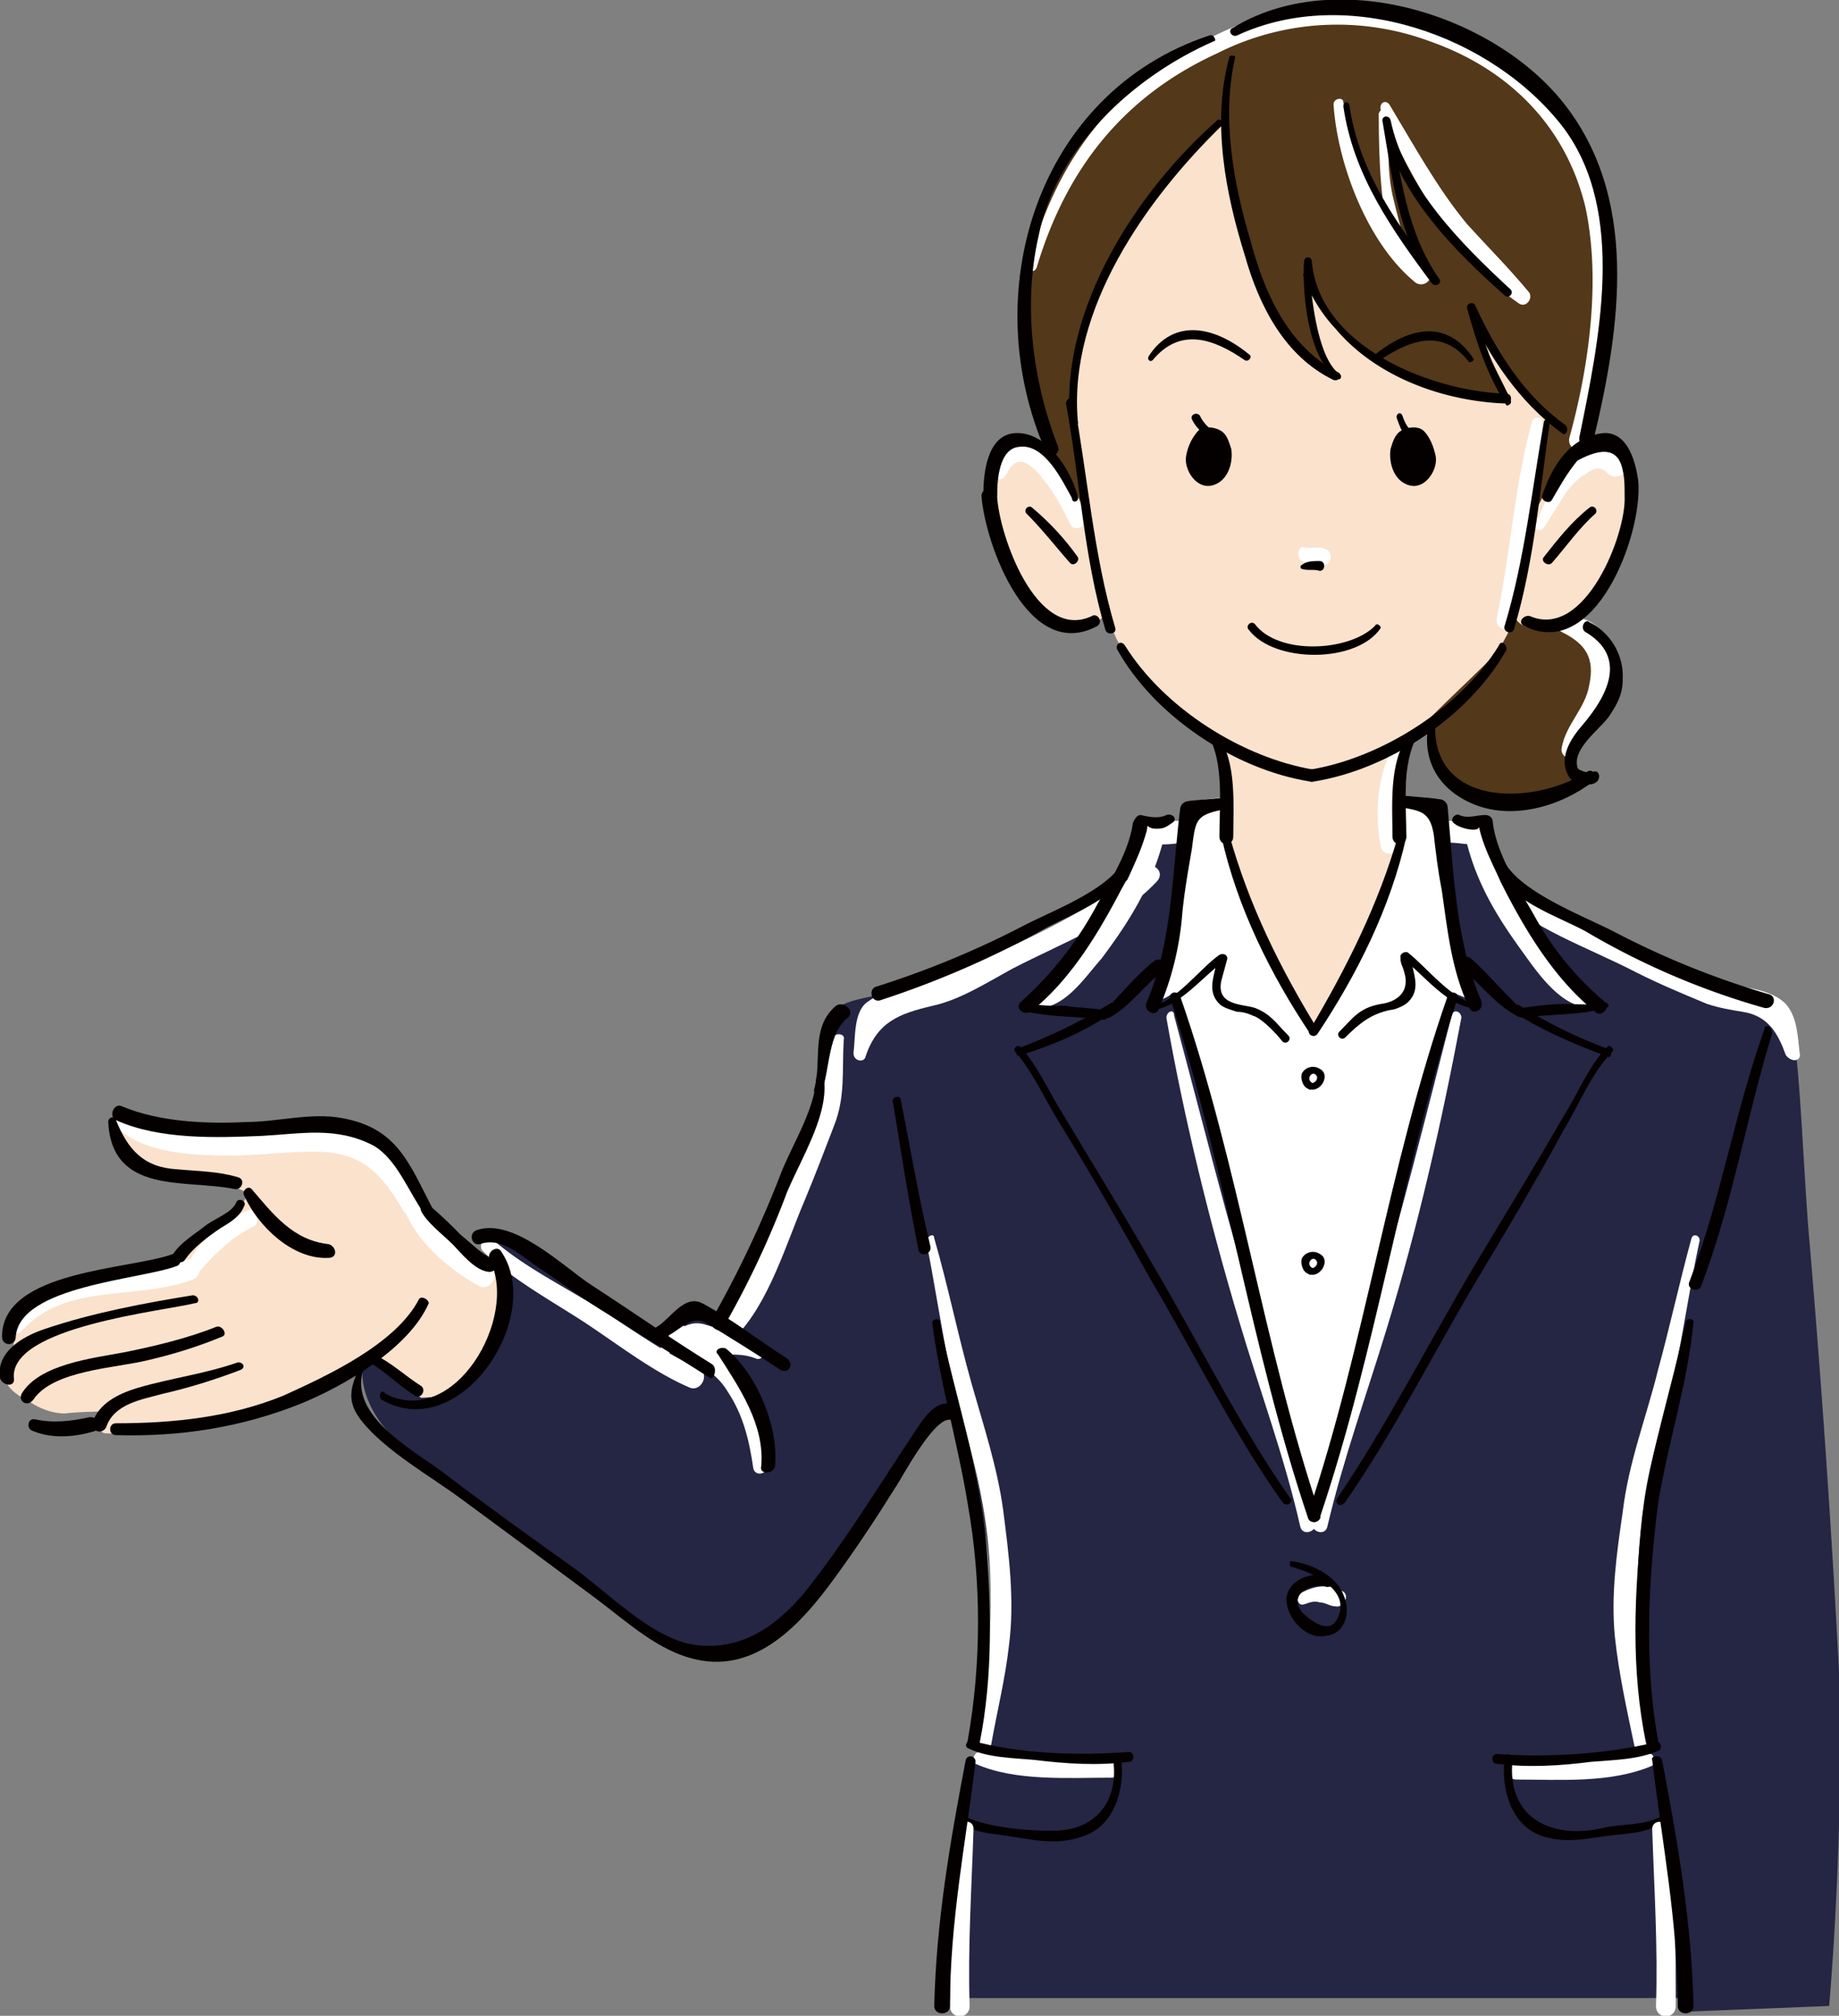
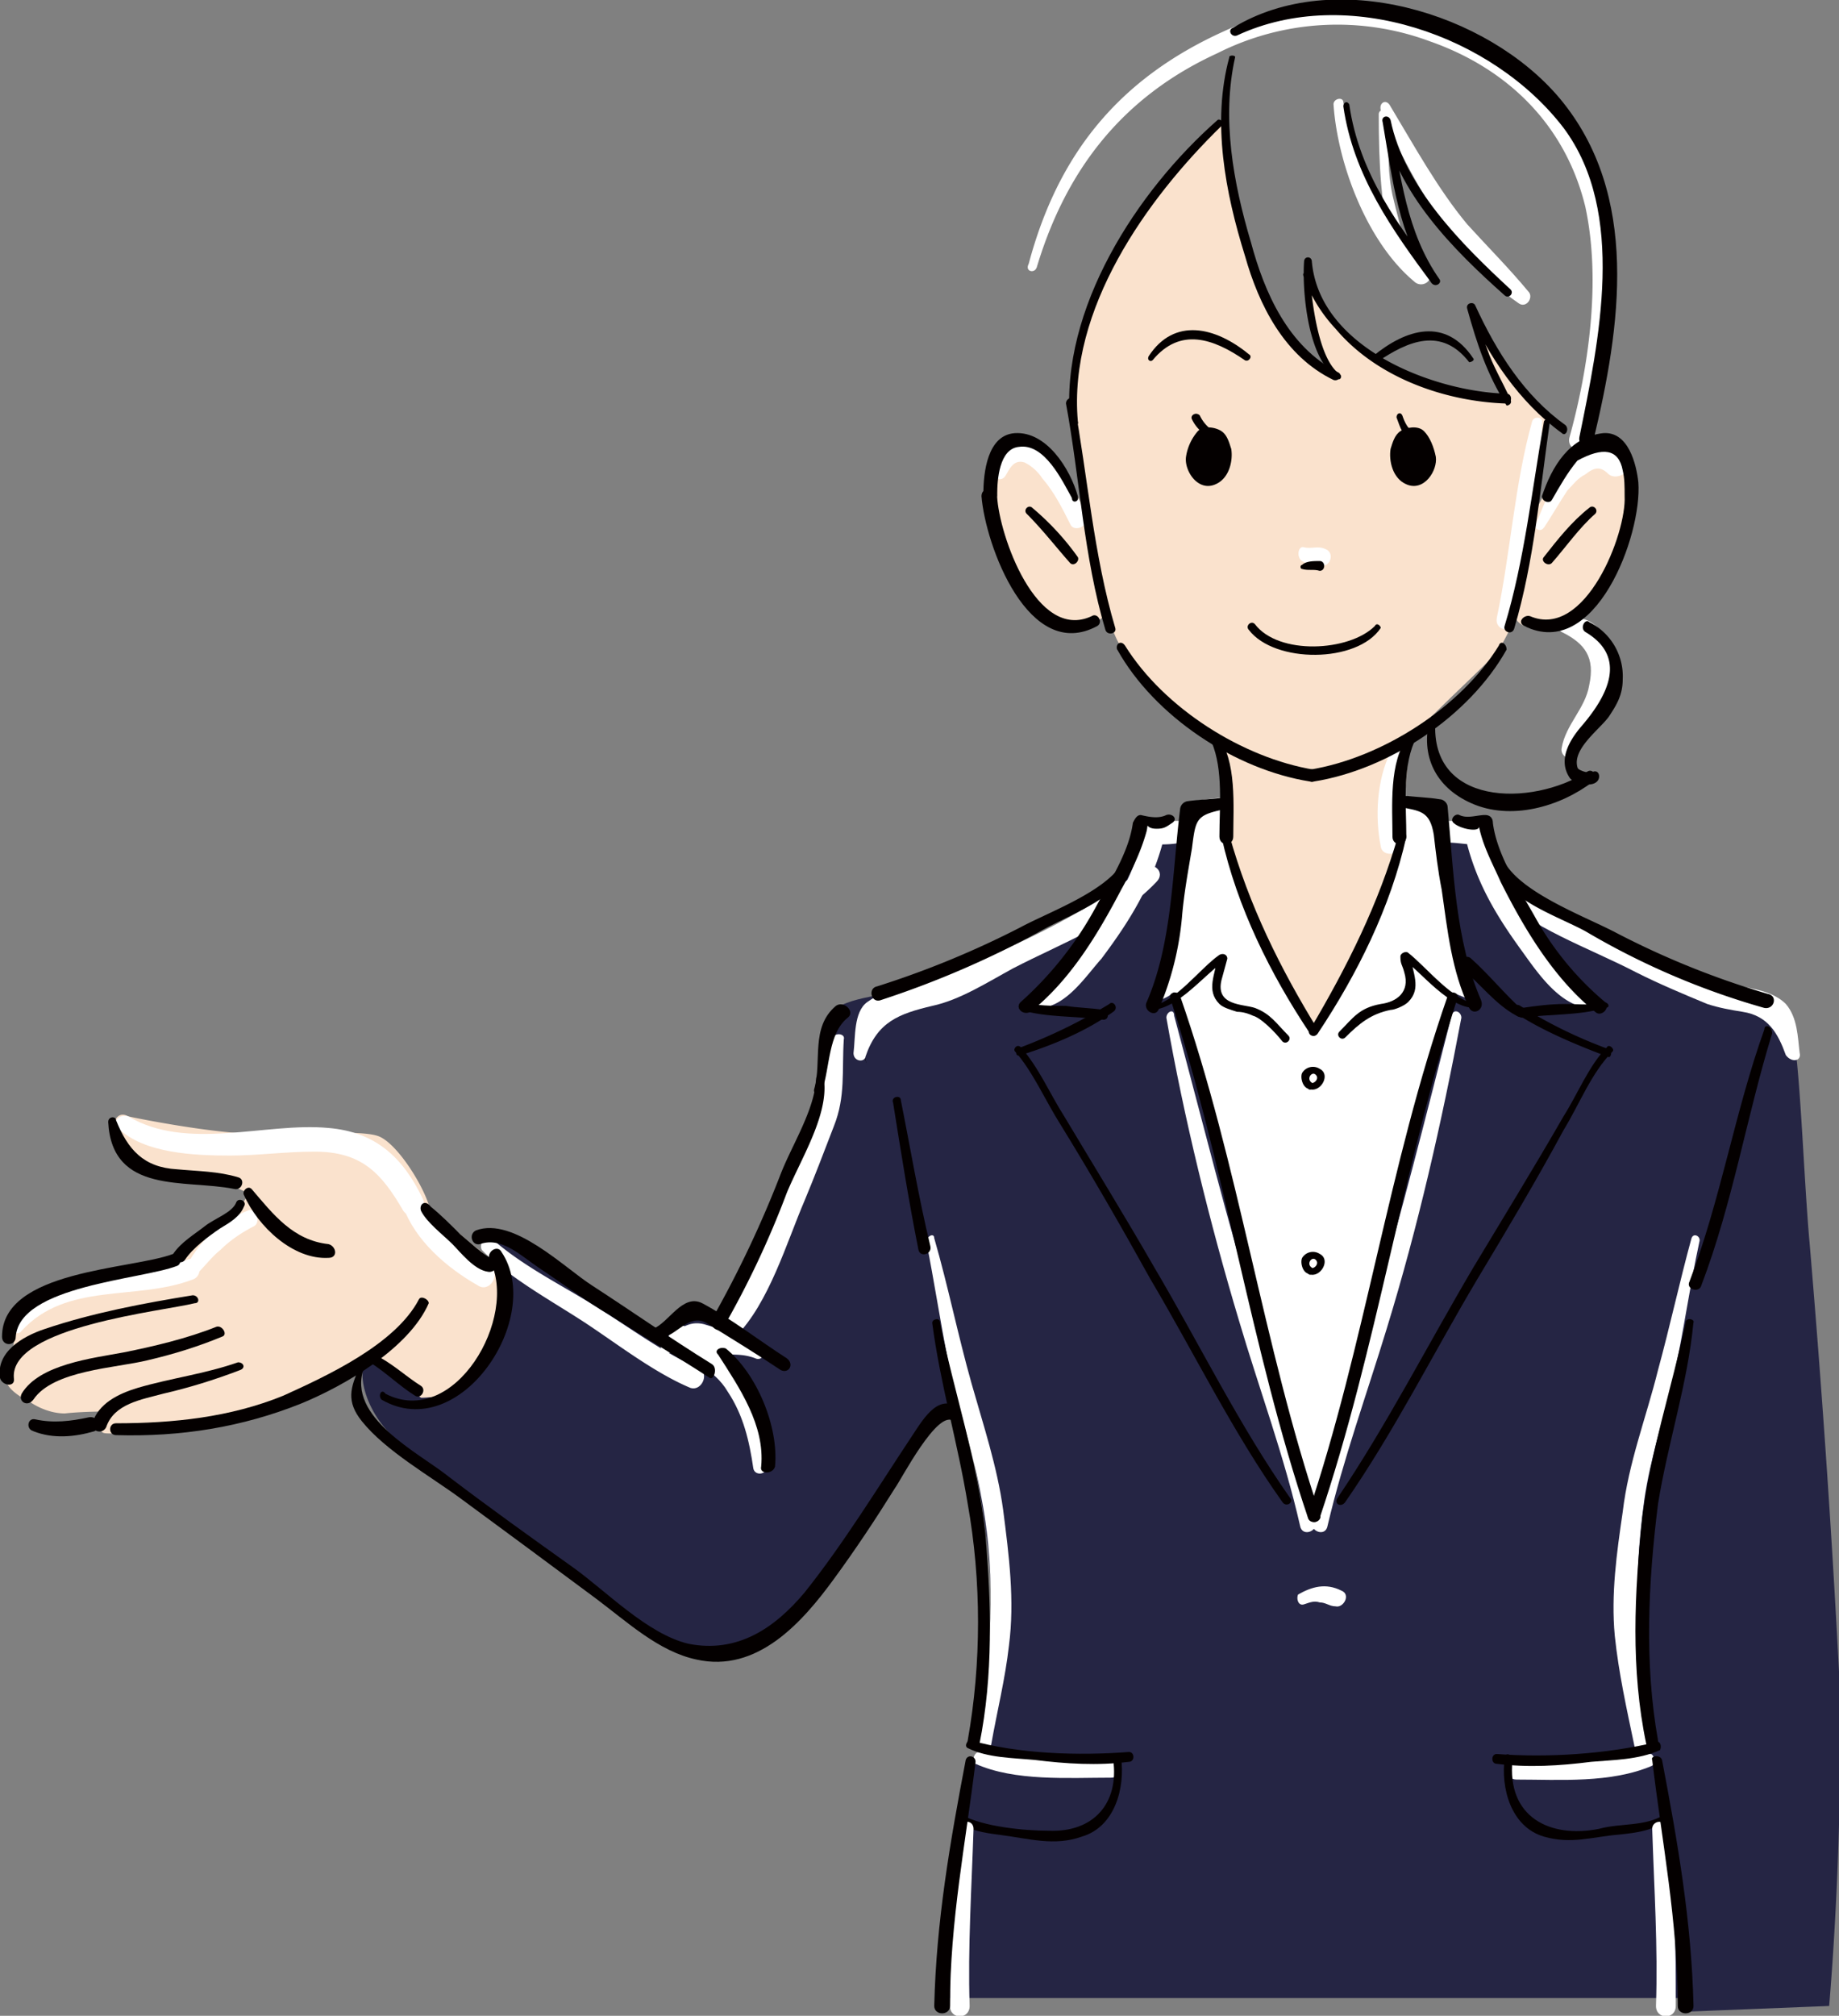
<svg xmlns="http://www.w3.org/2000/svg" width="146" height="160" fill="none" viewBox="0 0 146 160">
  <rect x="0" y="0" width="146" height="160" fill="#808080" stroke="none" />
  <g clip-path="url(#a)">
    <path fill="#252544" d="M65.43 82.97c.15 1.25-.32 3.44-.32 3.75-.15.47-3.43 8.44-5.15 11.87-1.72 3.44-2.97 6.1-2.97 6.1s-1.09-1.4-1.71-.94c-.63.47-2.97 2.66-2.97 2.66s-11.55-7.35-12.5-7.97c-.93-.63-1.87-1.25-1.4-.31s2.97 4.21.32 9.06c-2.66 4.84-4.53 3.75-4.53 3.75s-3.44-2.19-4.69-2.81c-1.1-.63-1.25 2.96 1.56 5.78 2.66 2.8 19.37 14.84 21.7 16.25 2.35 1.4 7.66 2.18 10.16-1.25s8.27-12.35 10.46-14.7c2.19-2.5 3.6-3.12 5.31-1.24 1.72 1.87 1.25-19.53-.16-23.6-1.4-3.9-6.24-10.62-6.71-10.62s-5.15.47-5.62 1.56c-.47 1.1-.78 2.66-.78 2.66" />
    <path fill="#FAE2CD" d="M19.67 94.69c-.15 1.4-4.37 3.6-5.15 4.37-.62.78-6.09 2.5-6.71 2.35-.63-.16-4.53.93-5.78 2.18-1.1 1.41-.94 3.75-.94 3.75s-.78 1.25-.62 2.2c.15.93 1.87 1.71 1.87 1.71s1.25.94 2.81.94c1.4-.16 3.44-.16 3.44-.16s-1.1 1.56-.31 1.72c.62.16 7.96-.31 12.18-1.72 4.21-1.4 8.9-3.9 8.9-3.9s5.15 0 7.18-4.22c1.72-3.6-.63-5.63-1.87-7.35a3 3 0 0 1-.63-.94c-.62-1.87-2.65-5-4.06-5.46-1.4-.47-6.09-.16-9.52-.16-3.44 0-9.69-1.25-10.31-1.4-.78-.47-1.4.46-.94 1.56.47 1.09.63 2.97 4.06 2.97 3.44 0 6.4 1.56 6.4 1.56" />
    <path fill="#fff" d="M38.26 99.22c2.18 2.19 5.3 3.9 7.96 5.62 2.65 1.72 5.62 4.07 8.59 5.32.94.3 1.56-1.25.62-1.57-2.8-1.25-5.3-3.12-7.8-4.68-2.66-1.72-5.94-3.28-8.44-5.47a.62.62 0 0 0-.93.78" />
    <path fill="#fff" d="M53.25 107.34a6.4 6.4 0 0 1 3.43 0c1.25.32 2.03 0 3.28.47.63.31 1.1-.78.47-1.1-1.4-.77-2.81-1.08-4.37-1.55-1.4-.47-2.19.47-3.28 1.09-.63.31-.31 1.4.47 1.1" />
    <path fill="#fff" d="M66.05 82.5c-.62 1.72-.62 3.6-1.1 5.47-.62 1.87-1.55 3.75-2.18 5.62-.93 2.2-1.87 4.38-2.96 6.57-.79 1.56-1.41 3.59-2.66 4.68-.78.78.47 2.2 1.25 1.25 2.65-2.65 4.06-7.5 5.47-10.78.78-1.87 1.56-3.9 2.34-5.94.93-2.34.62-4.37.78-6.87.15-.47-.78-.62-.94 0" />
    <path fill="#fff" d="M60.9 116.4c.15-2.18-.47-4.21-1.4-6.24-1.1-2.5-2.97-2.97-4.85-4.7-.78-.77-2.18.48-1.25 1.26 1.4 1.4 3.28 1.87 4.38 3.75 1.24 1.87 1.71 3.9 2.03 6.1.15.62 1.09.46 1.09-.16" />
    <path fill="#fff" d="M9.37 89.53c2.03 2.03 6.09 2.19 8.9 2.19 2.19 0 4.37-.31 6.71-.31 3.75 0 5.31 1.72 7.03 4.68.63.94 2.03.16 1.56-.93-1.56-3.28-3.75-5.32-7.5-5.63-4.99-.47-11.24 1.88-15.92-.94-.78-.15-1.25.47-.78.94" />
    <path fill="#FAE2CD" d="M40.29 100.94c-2.03-1.4-5.94-4.85-5.94-4.85l-4.68 12.03 3.75 2.82s4.37.15 5.93-3.75c1.4-4.06.94-6.25.94-6.25" />
    <path fill="#fff" d="M32.01 95.78c.94 2.66 3.44 4.84 5.93 6.25.94.63 1.88-.94.94-1.56-2.03-1.4-4.37-2.97-5.62-5.16-.47-.47-1.4-.15-1.25.47" />
    <path fill="#040000" d="M64.8 85.63c-.15 2.5-1.87 5.15-2.8 7.5a87 87 0 0 1-5.47 11.56c-.32.62.62 1.25.93.62a73 73 0 0 0 5-10.62c1.1-2.66 3.28-6.1 2.97-8.9 0-.63-.63-.63-.63-.17" />
    <path fill="#040000" d="M28.58 108.44c-.79 1.72-1.1 2.81.15 4.37 1.88 2.35 5.47 4.38 7.8 6.1q5.4 3.97 10.78 7.97c2.5 1.87 5 4.21 7.97 4.84 4.84 1.1 8.43-2.97 10.93-6.4 1.72-2.35 3.28-4.7 4.84-7.2.47-.62 3.43-6.4 4.68-5.3.47.46 1.25-.32.78-.79-1.87-1.72-3.12.47-4.06 1.88-2.8 4.22-5.46 8.59-8.58 12.5-2.35 2.8-5.31 4.84-9.22 4.06-3.28-.78-6.56-4.22-9.21-6.1-3.28-2.34-6.56-4.68-9.84-7.18-2.34-1.88-8.12-4.69-6.71-8.6.62-.3 0-.62-.31-.15" />
    <path fill="#040000" d="M56.53 108.28c-3.28-2.03-6.4-4.22-9.53-6.25-2.19-1.4-6.24-5.47-9.21-4.37-.63.3-.31 1.25.31 1.09 1.72-.62 3.28.94 4.68 1.88 1.88 1.25 3.75 2.65 5.63 3.75 2.65 1.71 5.3 3.28 7.96 5 .31.15.62-.79.16-1.1" />
    <path fill="#040000" d="M52.31 106.25c1.4-.16 2.34-2.03 3.75-1.25 2.03 1.25 4.06 2.5 5.93 3.75.63.31 1.1-.47.47-.94-2.19-1.4-4.37-3.12-6.71-4.37-1.57-.78-2.66 1.56-3.9 2.03-.32.31 0 .94.46.78" />
    <path fill="#040000" d="M57 107.5c1.71 2.66 3.74 5.63 3.43 8.9-.16.63.94.63 1.1 0 .3-3.12-1.41-7.34-3.91-9.37-.47-.16-.94.16-.63.47" />
    <path fill="#040000" d="M30.3 111.1c6.24 3.59 12.95-6.57 9.52-11.72-.31-.63-1.25 0-.94.62 2.34 4.53-2.8 13.44-8.27 10.63-.32-.47-.63.15-.32.46" />
-     <path fill="#040000" d="M34.35 95.94c-1.87-3.6-2.8-6.4-7.18-7.19-2.5-.47-5.15.31-7.65.31-3.12.16-6.87 0-9.84-1.25-.62-.31-1.1.78-.47 1.1 3.44 1.56 7.97 1.4 11.56 1.25 3.12-.16 5.93-.78 8.9.78 1.87 1.1 2.8 3.75 4.06 5.47.31.3.94 0 .62-.47" />
    <path fill="#040000" d="M33.26 103.13c-1.87 3.59-7.34 6.09-10.77 7.65-4.22 1.72-8.75 2.19-13.28 2.19-.62 0-.62.94 0 .94 5.16.15 10-.63 14.68-2.5 3.44-1.41 8.59-4.38 10.15-7.97 0-.31-.62-.63-.78-.31" />
    <path fill="#040000" d="M33.42 96.1c.46.93 1.71 1.87 2.5 2.65.62.63 1.71 2.03 2.8 2.19.63.15 1.1-.78.47-.94-.93-.47-1.87-1.4-2.65-2.03-.78-.78-1.56-1.56-2.34-2.19-.47-.62-.94-.16-.78.31" />
    <path fill="#040000" d="M65.27 86.56c.63-1.87.47-4.53 2.03-5.78.63-.47-.31-1.4-.94-.94-2.03 1.72-1.09 4.38-1.71 6.57-.16.47.46.62.62.15" />
    <path fill="#040000" d="M29.36 108.13c1.25.78 2.34 1.87 3.59 2.65.47.31.93-.47.47-.78-1.25-.78-2.35-1.87-3.75-2.5-.47-.16-.63.47-.31.63" />
    <path fill="#fff" d="M1.72 105.63c3.59-3.91 9.05-2.35 13.58-4.07.94-.31.63-2.03-.47-1.56-4.37 1.72-10.93.47-13.9 5.16-.15.47.48.93.79.47" />
    <path fill="#fff" d="M15.3 101.4c.78-.62 1.4-1.56 2.19-2.18.78-.78 1.72-1.4 2.65-1.88.63-.3.16-1.56-.47-1.25a9.2 9.2 0 0 0-5 4.7c-.3.3.16.93.63.62" />
    <path fill="#040000" d="M8.59 89.06c.31 5.78 6.09 4.53 10 5.31.62.16.93-.78.3-.93-1.56-.47-3.12-.47-4.84-.63-2.65-.15-3.9-1.56-4.84-3.9 0-.32-.62-.32-.62.15" />
    <path fill="#040000" d="M19.36 94.84c1.1 2.5 3.9 5.16 6.72 5 .78 0 .62-.93 0-1.09-2.81-.31-4.37-2.34-6.1-4.37-.3-.32-.77.15-.62.46" />
    <path fill="#040000" d="M18.74 95.47c-.31.78-1.72 1.25-2.5 1.87s-1.87 1.25-2.5 2.2c-.31.46.63.93.94.46.62-.94 1.87-1.87 2.8-2.5.79-.47 1.57-.94 1.88-1.72.31-.47-.47-.78-.62-.31" />
    <path fill="#040000" d="M13.74 99.53C10.46 100.78.16 100.78.16 106.1c0 .78 1.09.78 1.09 0 .31-4.06 10-4.53 12.8-5.62.47-.16.32-1.1-.3-.94" />
    <path fill="#040000" d="M15.3 102.81c-3.9.63-7.96 1.4-11.7 2.66-1.88.62-3.91 1.87-3.6 3.9.16.63 1.25.79 1.1 0-.32-4.06 11.86-5.3 14.36-5.93.47 0 .31-.63-.16-.63" />
    <path fill="#040000" d="M17.18 105.31c-2.35.94-5 1.56-7.34 2.03-2.5.47-6.72.94-8.12 3.28-.31.63.47 1.1.93.47 1.57-2.34 6.56-2.5 9.06-3.12 2.03-.47 4.06-1.1 5.93-1.88.47-.15 0-.93-.46-.78" />
    <path fill="#040000" d="M2.65 113.6c1.57.62 3.28.46 4.85 0 .62-.32.3-1.26-.47-1.1-1.4.31-2.81.47-4.22.16-.62-.16-.78.78-.16.93" />
    <path fill="#040000" d="M18.9 108.13c-2.66.93-5.31 1.25-7.97 2.03-1.56.47-3.12 1.25-3.6 2.8-.15.63.79.95 1.1.32.63-1.87 2.81-2.19 4.53-2.66q3.04-.7 6.09-1.87c.47-.16.31-.62-.16-.62" />
    <path fill="#040000" d="M68.55 83.75c1.4 3.75 3.12 7.34 4.68 10.94.16.47.78 0 .63-.31-1.56-3.6-3.44-7.04-5-10.79 0-.15-.47-.15-.31.16" />
    <path fill="#252544" d="M142.4 83.28c-.15-.47-.15-.94-.3-1.4 0-.16 0-.16-.16-.32a5 5 0 0 0-.78-1.56c-.47-.62-.78-.47-1.4-.47-.79-.16-1.72-.62-2.5-.78-2.5-.94-5.16-1.72-7.5-2.97-3.75-1.72-7.8-4.06-8.12-4.22-.31-.15-1.4-1.25-1.4-1.25s-1.88-2.97-2.2-3.9l-.3-.94-3.44-.16-21.08.63s-2.5.62-2.65.94c-.16.3-2.03 3.75-2.19 4.21-.16.47-5 2.97-10.15 5.32-5.15 2.34-10.3 3.43-10.3 4.37S74.33 105 75.88 110c1.4 4.69 2.97 13.28 2.8 17.81-.15 4.69-.46 9.85-1.4 12.66s-1.71 13.6-1.87 14.84-.16 3.28-.16 3.28h58.72s-.63-5.3-.94-8.9c-.31-3.75-1.56-11.4-1.87-13.75s-1.25-4.06-.94-9.06 1.25-10 2.34-14.38c1.1-4.37 1.88-8.6 3.12-13.6.16-.62.47-1.24.63-1.87a74 74 0 0 1 3.75-7.97c.3-.62.62-1.25 1.09-1.87.31-.47.78-.94.94-1.4.47-.32.47-1.57.3-2.5" />
    <path fill="#252544" d="M143.66 98.6c-.47-5.16-.78-15-1.4-16.88-.48-1.4-.79-1.56-1.88-2.03-1.56 6.56-4.37 17.97-5 19.69-.78 2.03-2.03 9.06-3.28 13.28-1.25 4.37-2.03 11.09-1.72 17.5.32 6.4 1.1 10.62 1.88 13.12.62 2.5 1.4 14.06 1.4 16.4l11.56-.46c.47-5.63 1.1-16.1.78-26.56a1052 1052 0 0 0-2.34-34.07" />
-     <path fill="#533819" d="M124.6 48.75c2.66.78 3.75 3.44 3.44 5.78s-2.34 3.75-2.96 5-.16 2.19 1.09 2.03c0 0-2.19 2.81-7.03 2.35-4.84-.32-6.09-3.13-5.78-7.03L86.2 41.09s-2.65-4.37-3.59-7.5-2.34-12.34.32-17.97C85.72 10 90.1 5.16 97.28 2.66c0 0 8.12-4.38 17.65-.16 9.52 4.38 12.96 10.78 12.49 17.81s-2.19 15.32-2.66 17.5c-.15 2.19-.15 10.94-.15 10.94" />
    <path fill="#fff" d="M97.44 63.28c-.63 0-2.81.31-2.81.31s-2.5 13.44-2.97 15.78c.62.16 1.56-.62 1.56-.62s10.78 40.16 10.93 40.78 11.09-40.78 11.09-40.78l1.56.63-2.81-15.63-2.5-.62z" />
    <path fill="#FAE2CD" d="M97.13 9.53c-3.44 2.5-11.1 11.88-11.72 18.6-.62 6.71.16 7.65.16 7.65s2.19 12.19 2.5 13.28a8 8 0 0 0 2.03 3.75c1.25 1.25 3.75 4.22 6.4 5.63.94 1.56 1.1 5.94 1.1 7.19-.16 1.25-.16 1.71 0 2.03.15.3 2.5 7.5 3.9 9.37 1.25 2.03 2.5 4.69 2.96 4.69.32-.16 6.1-10.31 6.88-14.84 0 0 .3-7.2.77-8.29.63-1.09 6.4-6.25 6.88-7.03s.93-1.72.93-1.72 3.13-14.68 2.97-16.72c-3.12-3.74-5.93-7.8-5.93-7.8a33 33 0 0 0 2.5 6.4c-12.97-2.03-15.15-7.97-15.78-10.63.16 4.7 2.03 8.6 2.03 8.6-3.43-2.03-5.15-5.63-6.71-9.85s-1.87-10.3-1.87-10.3" />
    <path fill="#FAE2CD" d="M121.49 41.72c1.24-3.9 4.68-7.19 6.24-6.56 1.56.78 2.5 3.9 1.1 8.12-1.41 4.22-2.66 5.31-4.22 6.1-1.72.78-3.9.78-4.37-.47-.47-1.41 1.25-7.2 1.25-7.2" />
    <path fill="#FAE2CD" d="M79.95 34.84c-2.19 1.1-1.88 6.1 0 10 1.87 3.75 3.59 5.32 5.78 4.85 2.18-.47 2.03-.94 2.03-1.4 0-.48-1.4-6.41-1.57-7.2 0-.78-3.12-7.8-6.24-6.25" />
    <path fill="#fff" d="M82.76 80c2.03-.31 3.43-2.5 4.68-3.9 2.35-3.13 4.06-5.94 5-9.7a3 3 0 0 0-.78.63c.78 0 1.4 0 2.19-.16 1.09-.15 1.09-1.71 0-1.71h-2.19c-.31 0-.78.3-.78.62-.63 2.97-1.87 5.31-3.6 7.81-1.09 1.72-2.8 4.53-4.68 5.63-.62.31-.3.94.16.78" />
    <path fill="#fff" d="M68.7 83.9c.94-2.8 2.66-3.43 5.31-4.06 2.2-.47 4.38-1.87 6.4-2.97 3.91-2.03 8.28-3.59 11.4-6.87.79-.78-.3-1.72-1.09-1.1-4.53 3.76-10.93 6.57-16.4 8.76-1.71.78-3.74.62-5.46 1.87-1.1.78-.94 2.81-1.1 4.06 0 .63.79.78.95.32" />
    <path fill="#fff" d="M92.6 80.78c1.4 7.97 3.43 16.25 5.77 24.06 1.57 5.32 3.6 10.78 4.84 16.25.16.94 1.41.47 1.25-.3-1.09-5.32-2.96-10.48-4.52-15.63-2.5-8.13-4.53-16.41-6.72-24.53 0-.63-.62-.32-.62.15" />
    <path fill="#fff" d="M77.45 140c3.12 1.4 7.34 1.1 10.77 1.1.94 0 .94-1.41 0-1.41-3.43 0-7.02-.31-10.46-.63-.47 0-.62.78-.31.94" />
    <path fill="#fff" d="M79.8 37.81c.3-.47.62-1.4 1.55-1.1.63.32 1.1.79 1.4 1.26.95 1.1 1.57 2.34 2.2 3.6.3.77 1.56.15 1.24-.48-.62-2.03-1.87-4.22-3.59-5.47-.78-.46-1.71-.78-2.5-.3-.78.3-1.09 1.24-1.24 2.02-.16.63.62.94.93.47" />
    <path fill="#fff" d="M103.37 44.53c.47.31.94.16 1.4.31.79.32 1.26-.93.48-1.25-.63-.3-1.1 0-1.72-.15-.47-.16-.63.78-.16 1.1" />
    <path fill="#fff" d="M110.4 59.69c-1.1 2.19-1.25 5.15-.78 7.5.15.94 1.71.62 1.56-.16-.16-1.25-.31-2.34-.16-3.6 0-1.24.31-2.34.31-3.59 0-.3-.78-.62-.93-.15" />
    <path fill="#fff" d="M121.64 33.44c-1.4 5-1.72 10.47-2.81 15.62-.16.94 1.1 1.25 1.25.31 1.56-5 2.19-10.62 2.34-15.78.16-.47-.62-.62-.78-.15" />
    <path fill="#fff" d="M122.58 41.88c.62-.94 1.25-2.04 1.87-2.97.47-.47.78-.94 1.4-1.25.79-.63 1.26-.63 1.88 0 .62.47 1.87-.16 1.25-.94-1.1-1.56-2.5-1.4-3.9-.31-1.72 1.4-2.35 3.28-3.13 5.15-.3.31.31.78.63.31" />
    <path fill="#fff" d="M126.17 79.22c-1.87-1.1-3.44-3.9-4.69-5.63-1.71-2.5-2.96-4.84-3.59-7.8-.15-.32-.47-.63-.78-.63h-2.18c-1.1 0-1.1 1.56 0 1.72.78 0 1.4.15 2.18.15a3 3 0 0 1-.78-.62c.78 3.43 2.34 6.09 4.37 8.9 1.25 1.72 2.97 4.38 5.31 4.69.16.16.63-.47.16-.78" />
    <path fill="#fff" d="M142.88 83.6c-.16-1.26-.16-2.82-1.1-3.91-1.4-1.4-3.9-1.25-5.62-1.88-2.96-.94-5.62-2.5-8.43-3.75-2.97-1.4-5.62-2.5-8.28-4.53-.78-.62-1.87.31-1.09 1.1 3.28 3.12 7.65 4.53 11.56 6.56 1.87.94 3.74 1.72 5.62 2.5.94.31 1.87.47 2.8.62 2.04.31 2.82 1.72 3.44 3.44.47.63 1.25.47 1.1-.16" />
    <path fill="#fff" d="M115.24 80.63c-2.03 7.96-4.06 16.09-6.4 23.9-1.56 5.31-3.75 10.78-4.69 16.25-.15.78 1.1 1.25 1.25.31 1.25-5.3 3.12-10.47 4.69-15.62 2.5-8.13 4.37-16.4 5.93-24.69 0-.47-.62-.78-.78-.16" />
    <path fill="#fff" d="M134.29 98.28c-.94 3.44-1.72 7.03-2.66 10.47-.93 3.75-2.34 7.34-2.8 11.25-.48 3.28-.94 6.56-.63 9.84.31 2.97.94 5.78 1.56 8.75.16.94 1.4.47 1.25-.3-1.1-6.73-1.4-12.5-.47-19.23.47-3.28 1.56-6.56 2.34-9.84.78-3.44 1.25-7.03 2.03-10.63.16-.47-.47-.78-.62-.3" />
    <path fill="#fff" d="M130.85 139.22c-3.43.31-7.02.62-10.46.62-.94 0-.94 1.41 0 1.41 3.44 0 7.5.31 10.78-1.1.3-.3.15-1.09-.32-.93" />
    <path fill="#fff" d="M103.53 127.34c.47-.15.78-.3 1.25-.15.47 0 .78.31 1.25.31.62.16 1.25-.94.46-1.25-1.24-.62-2.34-.31-3.43.31-.16.31 0 .94.47.78" />
    <path fill="#fff" d="M82.3 21.25c2.33-7.81 6.86-13.6 14.36-17.03a21.1 21.1 0 0 1 16.86-.94c6.25 2.19 10.78 6.72 12.34 13.13 1.25 5.78.3 12.65-1.25 18.28-.31 1.1 1.4 1.56 1.72.47 1.71-6.41 2.5-13.75.93-20.16-1.4-6.4-6.71-10.62-12.49-12.97a22.3 22.3 0 0 0-17.64.47C88.85 6.25 84 12.19 81.67 20.94c-.32.62.46.78.62.31" />
    <path fill="#fff" d="M123.98 50.16c1.88.93 2.66 2.03 2.19 4.22-.31 1.87-1.87 3.12-2.19 5-.15.78 1.1 1.24 1.25.3.31-1.55 1.72-2.8 2.34-4.21.47-.94.63-2.19.47-3.28-.31-1.88-1.87-3.75-3.9-2.97-.47.16-.63.62-.16.94" />
    <path fill="#fff" d="M105.87 8.28c.31 4.69 2.65 10.94 6.4 14.06a.77.77 0 0 0 1.1-1.09c-3.44-3.28-5.78-8.6-6.72-13.12 0-.47-.78-.32-.78.15" />
    <path fill="#fff" d="M109.46 9.06c0 3.9.16 7.35 1.1 11.1.15.62 1.24.46 1.09-.32-.32-1.4-.78-2.96-1.1-4.37-.46-2.19-.3-4.22-.3-6.4 0-.48-.79-.48-.79 0" />
    <path fill="#fff" d="M109.62 8.75c2.34 5.31 5.93 11.88 10.93 15.31.62.47 1.25-.47.78-.93-1.56-1.88-3.28-3.6-4.84-5.32-2.34-2.81-4.22-6.25-6.1-9.37-.3-.63-.93-.32-.77.31" />
    <path fill="#fff" d="M73.55 98.6c.62 3.12 1.09 6.24 1.71 9.37.78 3.75 2.03 7.34 2.66 10.94 1.25 6.56.78 12.65-.47 19.22-.16.78 1.1 1.25 1.25.3.47-2.65 1.1-5.15 1.4-7.8.47-3.6 0-7.2-.46-10.79-.47-3.43-1.57-6.72-2.5-10-1.1-3.9-1.88-7.8-2.97-11.56 0-.47-.62-.16-.62.31" />
    <path fill="#040000" d="M96.5 38.44c1.1-.47 1.4-1.88 1.25-2.81-.16-.47-.31-1.1-.78-1.41s-1.4-.47-1.87 0a4 4 0 0 0-.94 2.03c-.16 1.1.94 2.81 2.34 2.19" />
    <path fill="#040000" d="M94.63 33.28q.46.95 1.4 1.4c.31.16.63-.3.31-.46a3 3 0 0 1-1.09-1.25c-.31-.31-.78 0-.62.31" />
    <path fill="#040000" d="M88.7 51.56c2.96 5.31 9.36 9.53 15.3 10.47.62.16.93-.78.3-.94-5.61-.93-11.86-4.84-14.98-9.84-.31-.47-.78-.16-.63.31" />
    <path fill="#040000" d="M84.63 32.03c1.1 5.94 1.4 12.19 3.13 17.97.15.47.93.31.78-.16-1.72-5.78-2.19-12.03-3.28-17.97 0-.46-.63-.3-.63.16" />
    <path fill="#040000" d="M77.92 39.38c.31 3.9 3.75 13.28 9.21 10.3.47-.3 0-1.09-.47-.77-4.37 2.03-7.34-6.41-7.5-9.53 0-.79-1.24-.79-1.24 0" />
    <path fill="#040000" d="M85.57 39.38c-.62-2.2-2.5-5.16-5-5-2.18.15-2.5 3.12-2.5 4.84 0 .78 1.1.78 1.1 0 0-1.1.15-3.6 1.72-3.75 2.03-.31 3.43 2.66 4.21 4.06 0 .47.63.31.47-.16" />
    <path fill="#040000" d="M81.51 40.78c1.25 1.25 2.34 2.66 3.44 3.9.3.32.78-.15.62-.46a21 21 0 0 0-3.6-3.9c-.3-.32-.77.15-.46.46" />
    <path fill="#040000" d="M91.5 28.6c2.19-2.66 4.84-1.73 7.34 0 .31.15.63-.32.31-.48-2.65-2.18-5.93-2.96-7.96.16-.15.31.16.47.31.31" />
-     <path fill="#040000" d="M96.03 2.81C82.3 7.34 77.45 23.28 83.07 35.94c.31.47 1.1.15.94-.47-2.03-5.16-2.81-11.25-1.56-16.72 1.4-7.03 7.5-12.66 13.9-15.47.3 0 0-.62-.32-.47" />
    <path fill="#040000" d="M118.99 51.25c-2.97 4.84-9.22 8.9-15 9.84-.62.16-.3 1.1.32.94 5.93-.94 12.33-5.16 15.3-10.47 0-.47-.47-.78-.62-.31" />
    <path fill="#040000" d="M122.58 33.44c-.94 5.31-1.56 11.1-3.13 16.25-.15.47.63.78.78.15 1.57-5.3 2.03-10.93 2.82-16.4.3-.16-.32-.31-.47 0" />
    <path fill="#040000" d="M123.2 39.69c.63-1.1 1.25-2.19 2.03-3.13 2.03-1.1 3.28-.94 3.6.78.15.63.15 1.25.15 2.03.16 2.97-3.12 11.41-7.5 9.54-.46-.16-1.09.47-.46.78 5.62 2.81 9.36-7.19 9.05-11.4-.15-1.41-.78-4.07-2.8-3.91-2.66.3-4.07 2.65-4.85 5 0 .46.63.62.78.3" />
    <path fill="#040000" d="M126.17 40.31c-1.4 1.1-2.5 2.5-3.6 3.9-.3.32.32.79.63.48 1.1-1.25 2.19-2.81 3.44-3.9.31-.32-.16-.79-.47-.48" />
    <path fill="#040000" d="M111.65 38.44c-1.1-.47-1.4-1.88-1.25-2.81.15-.47.31-1.1.78-1.41s1.4-.47 1.87 0 .78 1.25.94 2.03c.16 1.1-.94 2.81-2.34 2.19" />
    <path fill="#040000" d="M116.96 28.44c-2.19-3.28-5.31-2.35-7.97-.16-.31.16.16.63.32.47 2.5-1.72 5.15-2.81 7.33 0 .16 0 .47-.16.32-.31" />
    <path fill="#040000" d="M98.22 2.81c8.74-4.06 20.3 0 25.92 7.35 5 6.72 2.81 16.87 1.25 24.53-.16.78.94 1.1 1.1.31 2.18-9.06 3.74-19.53-2.66-27.19C118.05.94 105.87-2.66 97.9 2.2c-.47.15-.16.78.3.62" />
    <path fill="#040000" d="M97.6 4.53c-1.41 5.16-.32 10.78 1.24 15.78 1.1 3.9 3.13 7.97 7.03 9.85.47.15.78-.47.31-.63-3.9-2.03-5.78-6.25-6.87-10.31-1.4-4.69-2.34-9.84-1.25-14.69 0-.16-.47-.16-.47 0" />
    <path fill="#040000" d="M106.34 29.69c-1.72-1.25-2.19-5.94-2.34-7.66 0 .16-1.1-1.25-.16.78a12 12 0 0 0 2.19 3.28c3.28 3.91 8.74 5.79 13.58 5.94.47 0 .47-.78 0-.78-5.78-.16-14.83-3.6-15.46-10.47 0-.47-.62-.47-.62 0-.16 2.34.3 7.81 2.65 9.22.16.31.47-.16.16-.31" />
    <path fill="#040000" d="M119.92 31.72c-.62-1.4-1.4-2.66-1.87-4.06-.47-1.1-.63-2.35-.94-3.44-.15.16-.47.16-.62.31 1.72 3.75 4.06 7.34 7.5 9.84.3.32.62-.3.3-.62-3.27-2.34-5.46-5.78-7.18-9.53-.15-.31-.78-.16-.62.31.78 2.81 1.56 5.16 3.12 7.66.16 0 .47-.16.31-.47" />
    <path fill="#040000" d="M96.66 9.53c-6.4 5.63-12.5 15-11.71 23.9 0 .48.78.48.62 0-.78-8.9 5.47-17.65 11.4-23.43.31-.31-.16-.62-.31-.47" />
    <path fill="#040000" d="M106.65 8.44c.78 5.47 3.9 9.84 7.03 14.06.3.31.78 0 .62-.31-2.65-3.75-3.12-8.28-3.9-12.66-.16 0-.47.16-.63.16 1.1 5.62 5.63 10.15 9.68 13.75.32.31.78-.16.47-.47-3.9-3.6-8.43-8.13-9.52-13.44-.16-.47-.78-.31-.63.16.78 4.53 1.25 9.06 3.9 12.81.16-.16.47-.16.63-.31-3.28-4.22-6.4-8.44-7.18-13.9-.16-.32-.47-.17-.47.15" />
    <path fill="#040000" d="M124.76 61.88c.47.3 1.56.62 2.03.15.32-.31.16-.94-.3-.78-.32.16-.79 0-1.1-.16-.47-.47-1.1.32-.63.78" />
    <path fill="#040000" d="M125.86 50.16c3.43 2.03 1.71 5.15-.32 7.5-.93 1.09-1.87 2.65-.93 4.06.31.47 1.09 0 .78-.47-.94-1.56 1.56-3.28 2.34-4.37.62-.94 1.1-1.72 1.1-2.97a4.8 4.8 0 0 0-2.66-4.53c-.31-.32-.78.46-.31.78" />
    <path fill="#040000" d="M113.52 57.03c-.78 2.97.47 5.47 3.28 6.72 3.12 1.4 7.03.31 9.68-1.72.47-.31 0-1.1-.47-.78-4.37 2.81-12.8 2.81-12.02-4.37.16-.16-.31-.16-.47.15" />
    <path fill="#040000" d="M103.37 45.16c.47.15.94 0 1.4.15.48 0 .48-.78 0-.78-.46 0-1.09 0-1.4.31-.16 0-.16.32 0 .32" />
    <path fill="#040000" d="M109.15 49.69c-2.03 2.03-7.65 2.34-9.53-.16-.3-.31-.78.16-.47.47 2.03 2.66 8.6 2.66 10.47-.16 0-.15-.31-.47-.47-.15" />
    <path fill="#040000" d="M110.87 33.13c.3.78.46 1.56 1.4 1.87.47.16.63-.47.16-.62-.63-.16-.94-.94-1.1-1.41-.15-.31-.46-.16-.46.16" />
    <path fill="#040000" d="M96.19 58.9c.94 2.2.62 5.16.62 7.5 0 .79 1.1.79 1.1 0 0-2.34.3-6.09-1.25-7.96-.16-.31-.78.15-.47.47" />
    <path fill="#040000" d="M96.97 66.4c1.25 5.63 3.9 10.94 7.03 15.63.3.31.78 0 .62-.31-2.97-4.84-5.46-9.84-7.03-15.47-.15-.31-.62-.16-.62.16" />
    <path fill="#040000" d="M97.28 63.28c-.94.16-1.87.16-2.97.31a.7.7 0 0 0-.62.63c-.62 5-.62 10.62-2.65 15.31-.32.63.62 1.25.93.63a24 24 0 0 0 1.88-7.5c.15-1.72.46-3.44.78-5.32.3-2.34.3-2.65 2.65-3.12.47-.31.47-1.1 0-.94" />
    <path fill="#040000" d="M91.35 80.16c2.18 0 4.37-2.97 5.93-3.91-.15-.16-.31-.16-.62-.31-.16 1.4-.94 2.65.15 3.75.32.31.94.47 1.4.62.48 0 .95.16 1.26.31.62.16 1.72 1.25 2.34 2.04.31.3.78-.16.47-.47-.94-.94-1.4-1.72-2.66-2.19-.93-.31-3.12-.16-2.65-2.19l.47-1.72c0-.3-.31-.47-.63-.3-1.56 1.08-3.59 3.9-5.46 4.05-.31-.15-.31.32 0 .32" />
    <path fill="#040000" d="M92.9 79.22c4.38 13.44 6.41 27.81 10.94 41.25.16.62 1.25.31.94-.31-4.53-13.44-6.4-27.66-11.09-41.1-.16-.47-.94-.31-.78.16" />
    <path fill="#040000" d="M81.04 83.75c2.5-.78 5.15-1.87 7.34-3.44.47-.31 0-.94-.31-.62a42 42 0 0 1-7.03 3.44c-.47.3-.47.78 0 .62" />
-     <path fill="#040000" d="M88.07 80.78c1.72-.94 2.8-2.66 4.37-3.75.47-.47-.16-1.1-.78-.78-1.56 1.25-2.65 2.66-4.06 4.06-.16.16.16.63.47.47" />
    <path fill="#040000" d="M80.57 83.44c1.4 1.56 2.5 4.06 3.6 5.78 2.5 4.06 4.84 8.12 7.18 12.34 3.43 5.78 6.56 12.19 10.46 17.66.31.47.94 0 .62-.31-4.06-5.78-7.18-12.2-10.77-18.28-2.34-4.07-4.84-8.13-7.18-12.04-1.1-1.72-2.03-3.9-3.44-5.47-.31-.3-.62.16-.47.32" />
    <path fill="#040000" d="M81.04 80.16c2.03.62 4.37.47 6.56.78.47 0 .47-.63 0-.78-.94-.16-2.03-.16-2.97-.32-1.09 0-2.34 0-3.43-.3-.31 0-.47.46-.16.62" />
    <path fill="#040000" d="M92.6 64.69c-.63.31-1.4.15-2.03 0-.32 0-.47.31-.63.62-.31 2.35-1.87 4.69-2.96 6.72a28 28 0 0 1-5.94 7.5c-.47.47.16 1.1.78.78 3.13-2.5 5.31-6.1 7.19-9.69.78-1.4 1.56-2.96 2.03-4.68.15-.78-.16-.16.78-.16.62 0 .78-.16 1.25-.47s0-.78-.47-.62" />
    <path fill="#040000" d="M89.16 68.44c-1.4 2.34-5.78 3.9-8.12 5.15a73 73 0 0 1-11.4 4.7c-.78.15-.47 1.4.32 1.08a75 75 0 0 0 12.64-5.46c2.19-1.25 6.25-2.66 7.19-5.16.15-.47-.47-.62-.63-.31" />
    <path fill="#040000" d="M74.01 105c.63 4.84 2.03 9.53 2.82 14.38 1.09 6.09 1.09 12.65 0 18.75-.16.62.93.93.93.3 1.1-5.46.94-11.09.47-16.71-.62-5.78-2.5-11.25-3.6-16.72.01-.47-.62-.31-.62 0" />
    <path fill="#040000" d="M76.83 138.75c1.56.78 3.59.78 5.3.94 2.5.31 5 .47 7.5.15.47 0 .47-.78 0-.78-4.06.31-8.74.16-12.65-.94-.15 0-.47.47-.15.63" />
    <path fill="#040000" d="M76.04 144.53c.94.78 2.03.94 3.28 1.1 2.35.3 4.38.93 6.56.15 2.66-.78 3.44-3.9 3.13-6.25 0-.47-.79-.31-.63.16.47 3.44-1.56 5.78-5.15 5.62-1.88 0-5.16-.31-6.87-1.25-.16-.15-.47.31-.32.47" />
    <path fill="#040000" d="M111.8 58.44c-1.56 2.03-1.25 5.62-1.25 7.97 0 .78 1.1.78 1.1 0 0-2.35-.32-5.32.62-7.5.31-.32-.15-.78-.47-.47" />
    <path fill="#040000" d="M111.02 66.25c-1.56 5.47-4.06 10.47-7.02 15.47-.32.31.3.78.62.31 3.12-4.69 5.78-10 7.03-15.62 0-.32-.47-.47-.63-.16" />
    <path fill="#040000" d="M111.18 64.06c1.56.31 2.34.31 2.65 2.19.16 1.4.32 2.81.63 4.38.47 3.28.78 6.4 2.18 9.37.32.63 1.25.16.94-.62-2.03-4.7-2.19-10.32-2.65-15.32 0-.31-.32-.62-.63-.62-.94-.16-1.87-.16-2.97-.31-.46 0-.62.78-.15.93" />
    <path fill="#040000" d="M117.27 79.69c-1.87-.16-4.06-2.97-5.47-4.06-.15-.16-.62 0-.62.3 0 .63.15.63.31 1.26.47 1.56-.62 2.34-1.87 2.5-1.72.31-2.19 1.1-3.28 2.19-.31.3.15.78.47.46 1.09-1.09 2.03-1.87 3.59-2.18.31 0 1.1-.32 1.4-.63 1.1-1.1.32-2.34.16-3.75-.16.16-.31.16-.62.31 1.56 1.1 3.74 4.07 5.93 3.91.31.16.31-.31 0-.31" />
    <path fill="#040000" d="M114.93 79.06c-4.69 13.44-6.56 27.66-11.09 41.1-.16.62.78.93.94.3 4.53-13.43 6.55-27.65 10.93-41.24.15-.47-.63-.63-.78-.16" />
    <path fill="#040000" d="M127.73 83.28a37 37 0 0 1-7.03-3.44c-.47-.3-.78.32-.3.63 2.18 1.4 4.83 2.5 7.33 3.44.16 0 .31-.47 0-.63" />
    <path fill="#040000" d="M120.86 80.16c-1.4-1.25-2.66-2.82-4.06-4.07-.47-.47-1.25.32-.78.78 1.56 1.25 2.65 2.82 4.37 3.75.47.32.78-.15.47-.46" />
    <path fill="#040000" d="M127.57 83.13c-1.4 1.4-2.34 3.75-3.43 5.46-2.34 4.07-4.84 8.13-7.18 12.03-3.6 6.1-6.87 12.5-10.78 18.29-.31.47.31.78.63.3 3.9-5.62 7.02-11.87 10.46-17.65 2.34-3.9 4.68-7.81 6.87-11.87 1.25-2.03 2.19-4.53 3.9-6.25.16-.16-.31-.63-.47-.31" />
    <path fill="#040000" d="M127.26 79.53c-.94.31-1.87.16-2.97.16-1.24 0-2.34.15-3.43.31-.47 0-.47.78 0 .78 2.19-.31 4.53-.16 6.56-.78.47 0 .31-.47-.16-.47" />
    <path fill="#040000" d="M115.4 65.31c.46.47 2.02.78 2.02.31.32 1.57 1.1 2.97 1.72 4.38 1.88 3.75 4.22 7.66 7.5 10.31.47.47 1.25-.31.78-.78a24 24 0 0 1-5.62-6.87c-1.25-2.2-2.97-4.85-3.28-7.35 0-.31-.16-.62-.63-.62-.62 0-1.4.31-2.03 0-.3-.16-.78.31-.47.62" />
    <path fill="#040000" d="M118.67 68.75c.94 2.66 4.84 3.9 7.19 5.16a60 60 0 0 0 14.2 6.09c.79.16 1.1-.94.32-1.1a67 67 0 0 1-12.03-4.84c-2.34-1.25-7.49-3.12-8.9-5.62-.15-.31-.93-.16-.78.31" />
    <path fill="#040000" d="M140.07 81.72c-2.35 6.56-3.44 13.44-5.94 20-.31.62.78.94.94.31 2.5-6.56 3.6-13.44 5.62-20 0-.62-.62-.78-.62-.31" />
    <path fill="#040000" d="M133.82 105c-1.1 5.16-2.81 10.31-3.44 15.47-.62 5.94-.93 12.03.32 17.97.15.62 1.09.31.93-.31-1.09-6.1-.78-12.5 0-18.75.78-4.85 2.35-9.54 2.81-14.38.16-.31-.62-.47-.62 0" />
    <path fill="#040000" d="M131.48 138.28c-3.9.94-8.59 1.25-12.65.94-.47 0-.47.78 0 .78 2.5.31 5 .16 7.5-.16 1.71-.15 3.74-.15 5.46-.93.16-.32 0-.78-.31-.63" />
    <path fill="#040000" d="M132.1 144.06c-1.56.94-3.43.63-5.15 1.1-3.9.78-7.34-.94-6.87-5.47 0-.47-.62-.63-.62-.16-.32 2.34.46 5.47 3.12 6.25 2.18.63 3.9 0 5.93-.16 1.4-.15 2.81-.3 3.9-1.25.32 0 0-.46-.3-.3" />
-     <path fill="#040000" d="M102.59 124.38c1.72.46 4.69 1.87 3.6 4.06-.63 1.4-2.2.15-2.82-.47-1.1-1.4.63-2.34 1.88-2.03.46.15.62-.47.15-.78-1.1-.47-3.12.15-3.28 1.72 0 1.56 1.56 3.28 3.13 2.96 1.56-.15 2.03-1.87 1.4-3.28-.62-1.56-2.65-2.5-4.22-2.65 0 0-.15.47.16.47" />
    <path fill="#040000" d="M103.84 86.4c.94.47 1.87-1.09.94-1.56a1 1 0 0 0-1.4.32c-.16.3 0 1.09.46 1.25.31.3.62-.32.31-.47-.47-.31 0-.94.31-.63.32.31-.15.78-.46.63-.16 0-.32.31-.16.47" />
    <path fill="#040000" d="M103.84 101.1c.94.46 1.87-1.1.94-1.57a1 1 0 0 0-1.4.31c-.16.32 0 1.1.46 1.25.31.32.62-.3.31-.47-.47-.3 0-.93.31-.62.32.31-.15.78-.46.63-.16 0-.32.3-.16.46" />
    <path fill="#040000" d="M70.9 87.5c.62 3.9 1.24 7.81 2.02 11.72.16.62 1.1.31.94-.31-.94-3.91-1.56-7.66-2.34-11.57 0-.47-.78-.3-.63.16" />
    <path fill="#fff" d="M76.36 145c-.94 4.69-.94 9.53-.94 14.22 0 1.1 1.56 1.1 1.56 0-.15-4.69.16-9.38.31-14.06 0-.63-.78-.78-.93-.16" />
    <path fill="#fff" d="M131.17 145.16c.15 4.68.46 9.37.3 14.06 0 1.1 1.57 1.1 1.57 0 0-4.69 0-9.53-.94-14.22 0-.62-.93-.47-.93.16" />
    <path fill="#040000" d="M76.67 139.69c-1.25 6.56-2.34 12.81-2.5 19.53 0 .78 1.25.78 1.25 0 0-6.72 1.25-12.97 2.03-19.38 0-.47-.62-.62-.78-.15" />
    <path fill="#040000" d="M131.17 139.69c.78 6.56 2.03 12.81 2.03 19.53 0 .78 1.25.78 1.25 0-.16-6.72-1.25-12.97-2.5-19.53-.16-.47-.94-.31-.78 0" />
  </g>
  <defs>
    <clipPath id="a">
      <rect width="146" height="160" fill="#fff" />
    </clipPath>
  </defs>
</svg>